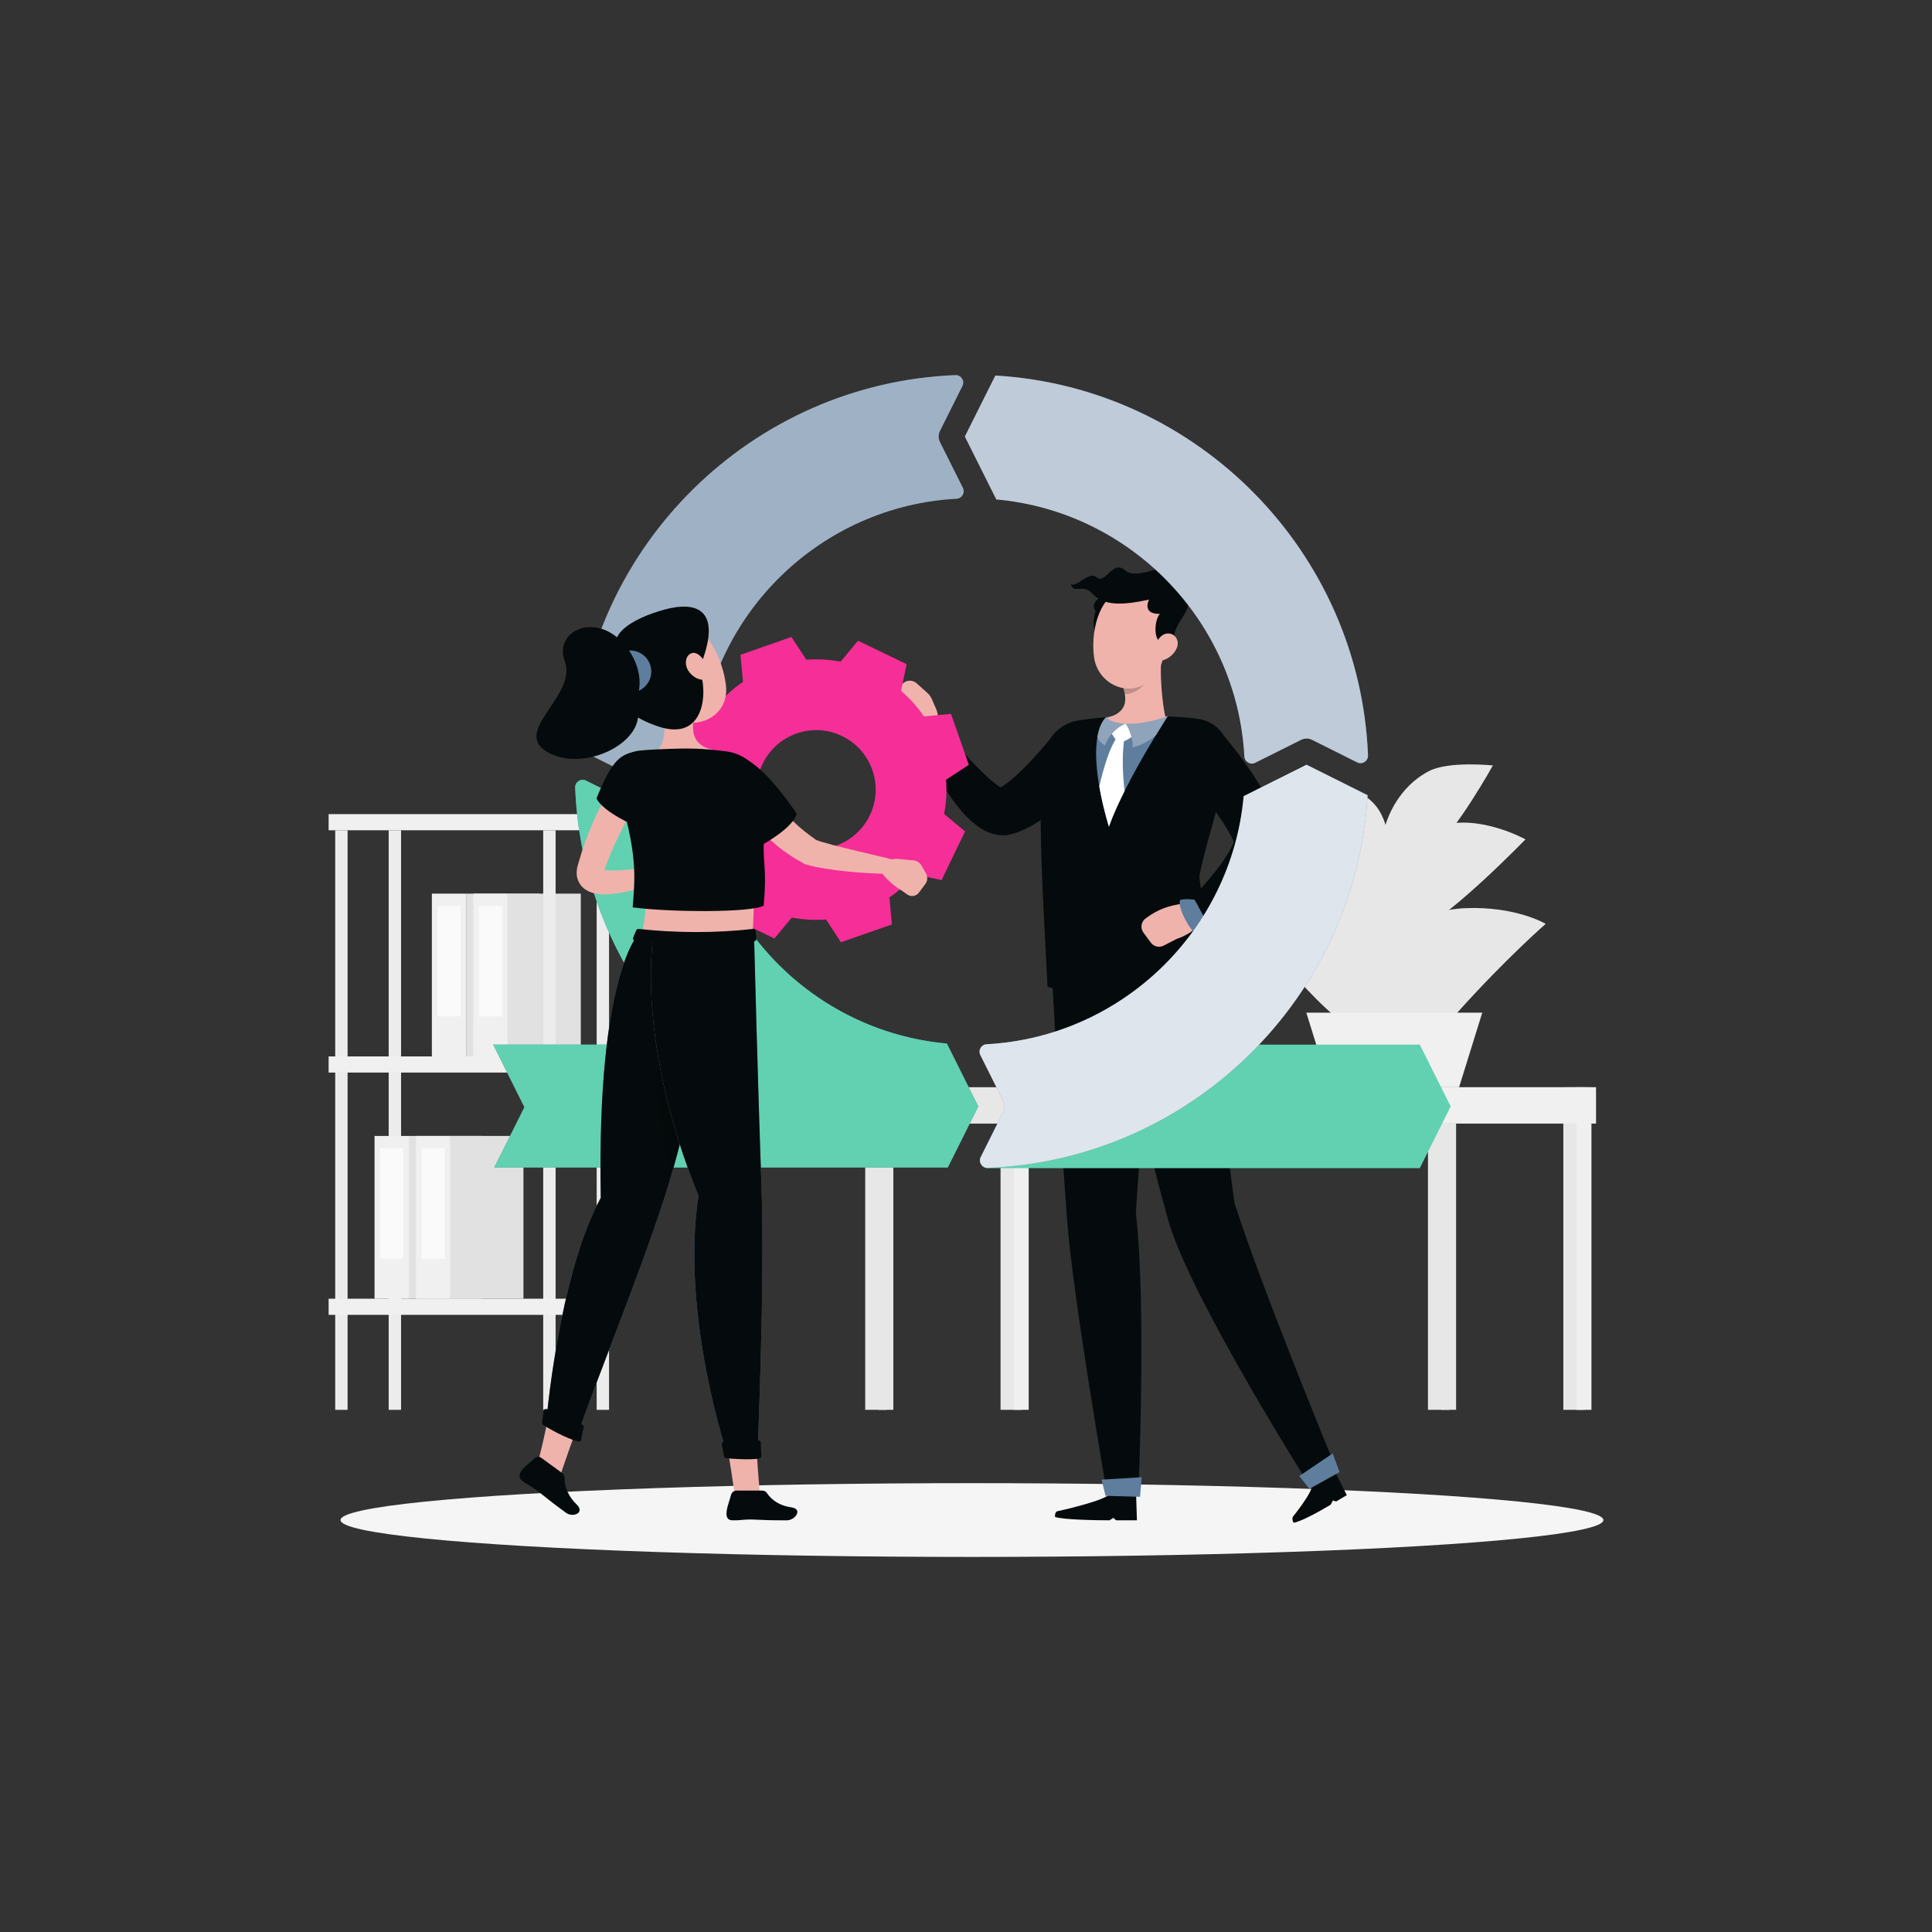
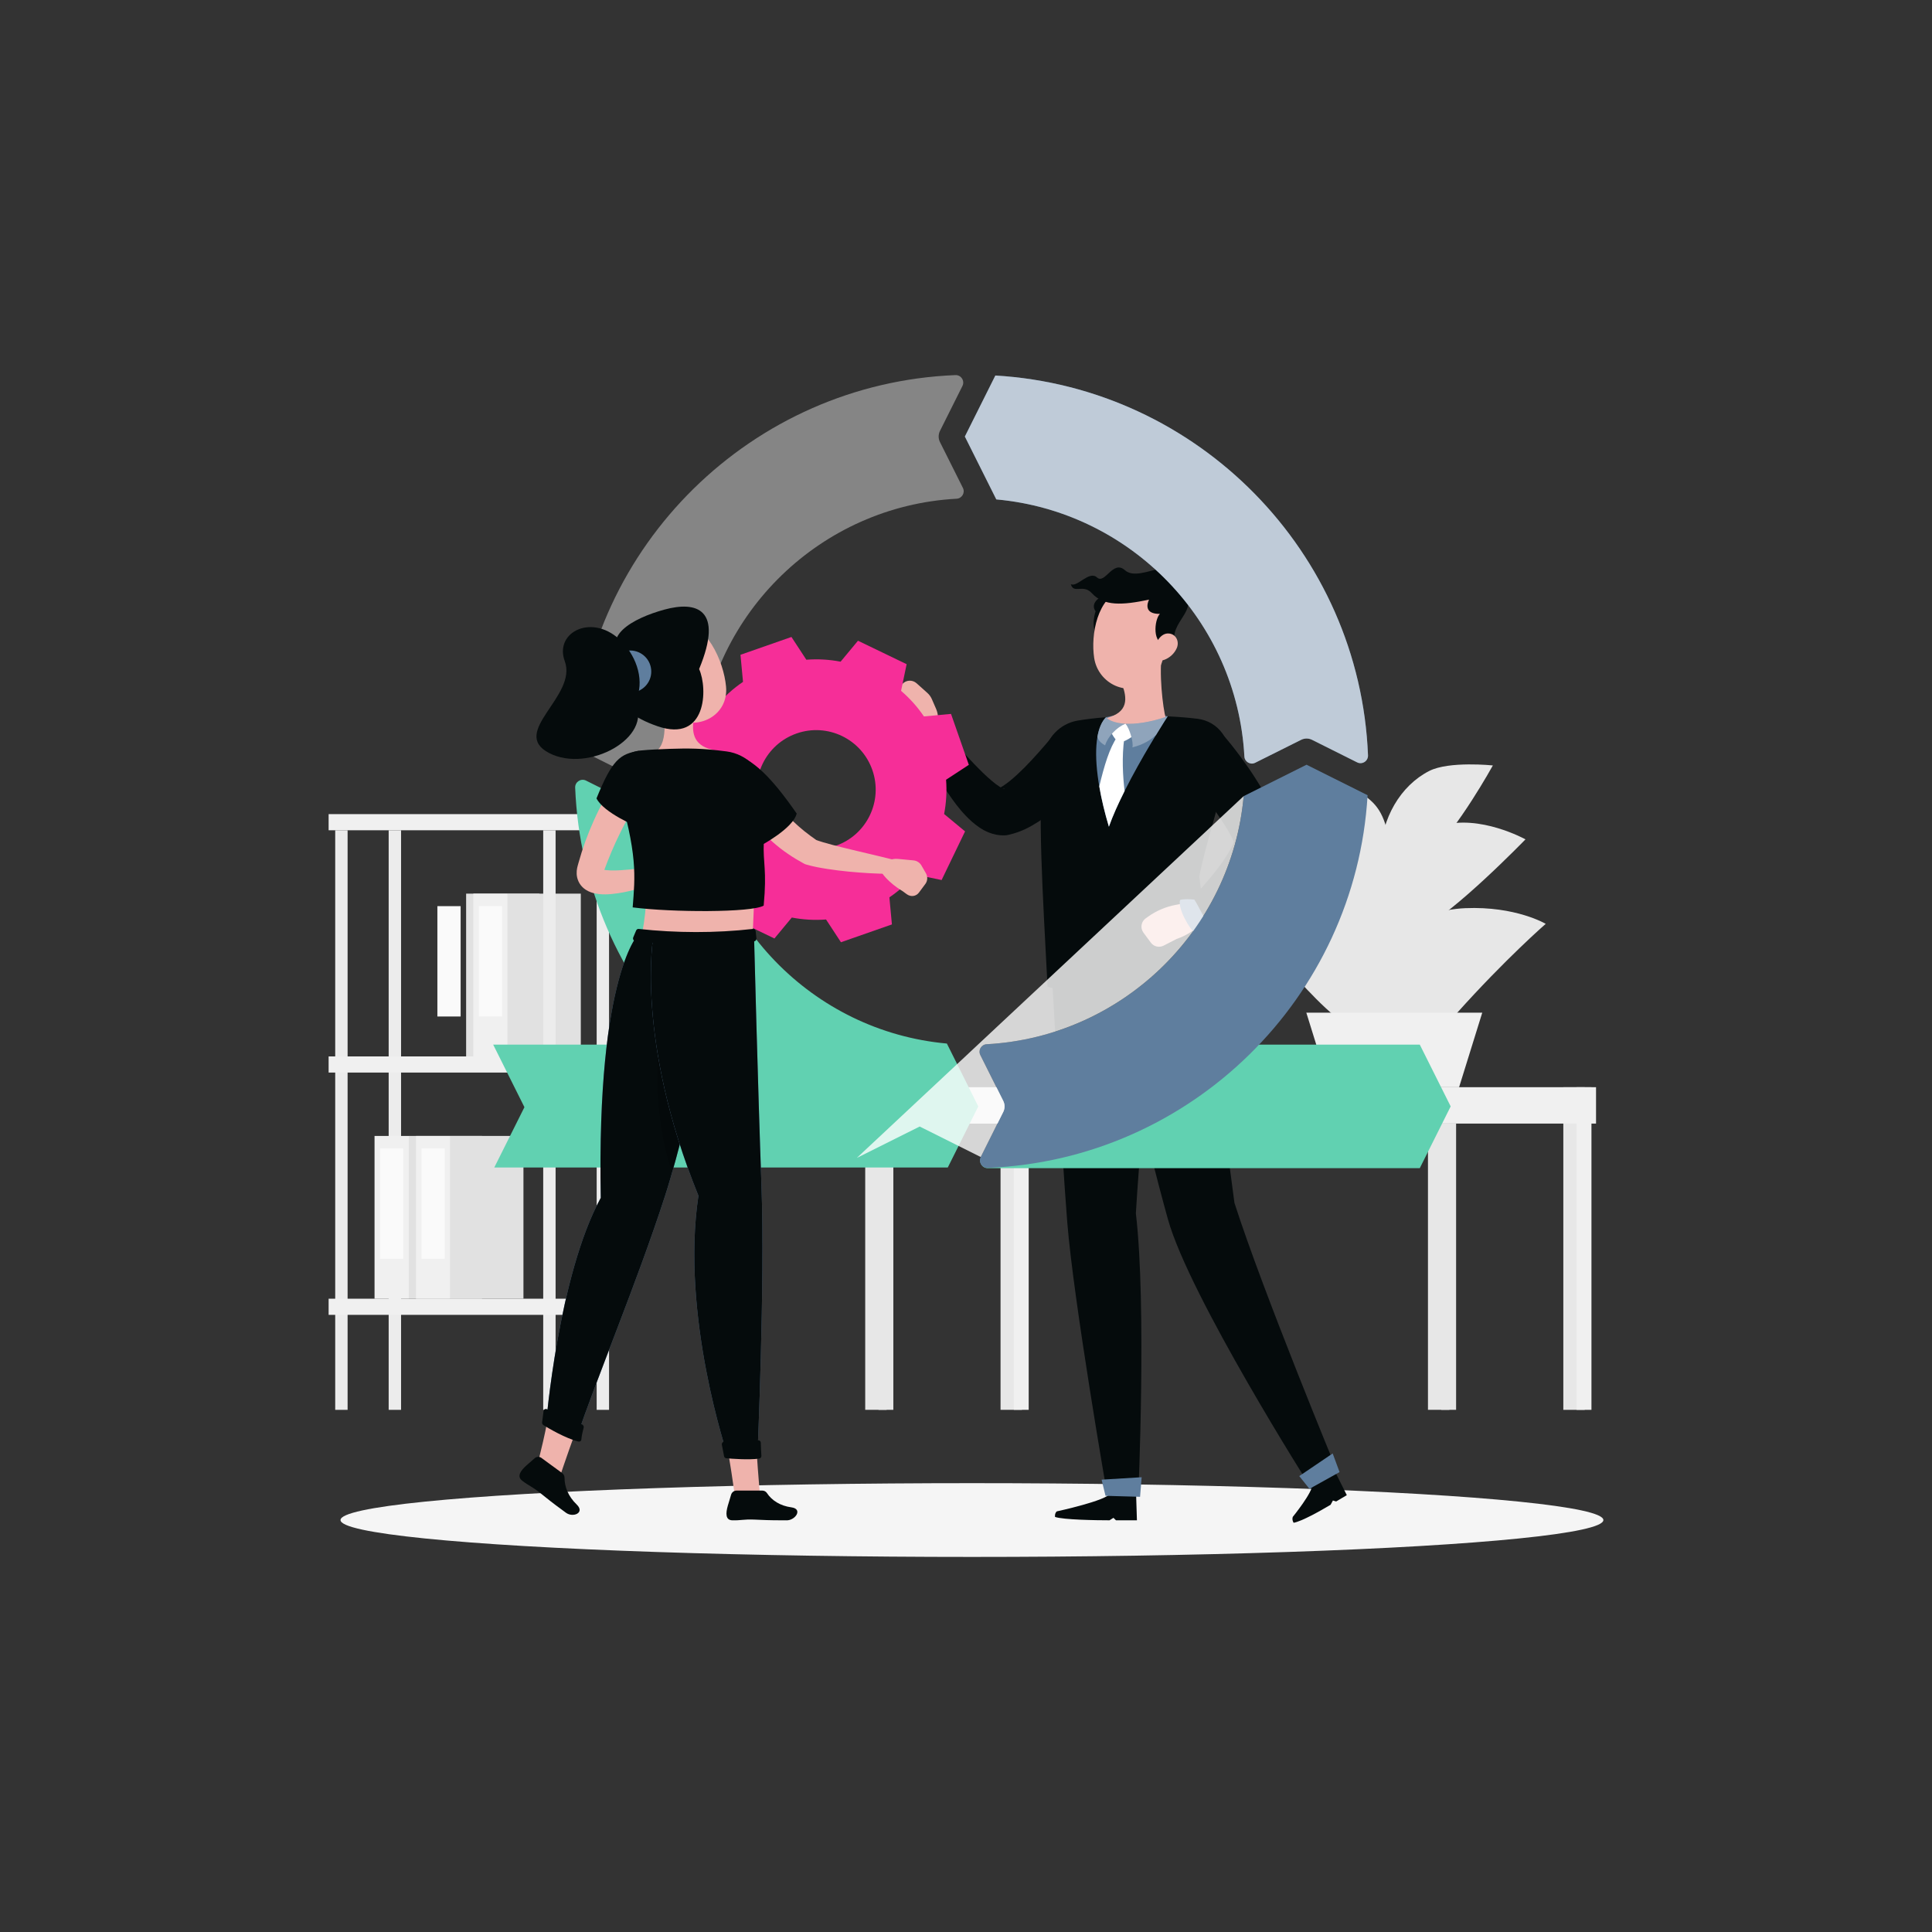
<svg xmlns="http://www.w3.org/2000/svg" id="Layer_1" viewBox="0 0 909.36 909.36">
  <rect x="0" y="0" width="909.36" height="909.36" fill="#333333" stroke="none" />
  <defs>
    <style>      .cls-1 {        fill: #5f7e9e;      }      .cls-2 {        fill: #fafafa;      }      .cls-3 {        fill: #f0f0f0;      }      .cls-4, .cls-5, .cls-6, .cls-7, .cls-8 {        fill: #fff;      }      .cls-9 {        fill: #f62e98;      }      .cls-5 {        opacity: .3;      }      .cls-6 {        opacity: .8;      }      .cls-10 {        fill: #efb3ac;      }      .cls-11 {        opacity: .2;      }      .cls-7 {        opacity: .4;      }      .cls-12 {        fill: #e7e7e7;      }      .cls-13 {        fill: #ececec;      }      .cls-14 {        fill: #f5f5f5;      }      .cls-15 {        fill: #61d1b1;      }      .cls-8 {        opacity: .6;      }      .cls-16 {        fill: #050b0c;      }      .cls-17 {        fill: #e1e1e1;      }    </style>
  </defs>
  <g>
    <g>
      <g>
-         <rect class="cls-3" x="203.27" y="420.62" width="16.13" height="76.62" />
        <rect class="cls-2" x="205.87" y="426.51" width="10.94" height="51.94" />
        <rect class="cls-17" x="219.4" y="420.62" width="34.46" height="76.62" transform="translate(473.26 917.86) rotate(180)" />
      </g>
      <g>
        <rect class="cls-3" x="222.78" y="420.62" width="16.13" height="76.62" />
        <rect class="cls-2" x="225.37" y="426.51" width="10.94" height="51.94" />
        <rect class="cls-17" x="238.91" y="420.62" width="34.46" height="76.62" transform="translate(512.28 917.86) rotate(180)" />
      </g>
      <rect class="cls-13" x="255.68" y="390.8" width="5.83" height="272.79" />
      <rect class="cls-13" x="157.78" y="390.8" width="5.83" height="272.79" />
      <rect class="cls-13" x="280.84" y="390.8" width="5.83" height="272.79" />
      <rect class="cls-13" x="182.94" y="390.8" width="5.83" height="272.79" />
      <g>
        <rect class="cls-3" x="176.29" y="534.67" width="16.13" height="76.62" />
        <rect class="cls-2" x="178.88" y="540.56" width="10.94" height="51.94" />
        <rect class="cls-17" x="192.42" y="534.67" width="34.46" height="76.62" transform="translate(419.3 1145.95) rotate(180)" />
      </g>
      <g>
        <rect class="cls-3" x="195.79" y="534.67" width="16.13" height="76.62" />
        <rect class="cls-2" x="198.39" y="540.56" width="10.94" height="51.94" />
        <rect class="cls-17" x="211.93" y="534.67" width="34.46" height="76.62" transform="translate(458.31 1145.95) rotate(180)" />
      </g>
      <rect class="cls-3" x="154.68" y="383.19" width="132" height="7.6" />
      <rect class="cls-3" x="154.68" y="497.24" width="132" height="7.6" />
      <rect class="cls-3" x="154.68" y="611.28" width="132" height="7.6" />
    </g>
    <g>
      <rect class="cls-12" x="735.83" y="511.74" width="10.07" height="151.85" />
      <rect class="cls-3" x="742.08" y="511.74" width="6.99" height="151.85" />
      <rect class="cls-3" x="485.52" y="511.74" width="265.72" height="17.12" transform="translate(1236.75 1040.59) rotate(180)" />
      <rect class="cls-12" x="470.94" y="528.85" width="10.07" height="134.73" />
      <rect class="cls-3" x="477.2" y="528.85" width="6.99" height="134.73" />
      <rect class="cls-12" x="407.24" y="528.85" width="10.07" height="134.73" />
      <rect class="cls-12" x="413.49" y="528.85" width="6.99" height="134.73" />
      <rect class="cls-12" x="672.12" y="528.85" width="10.07" height="134.73" />
      <rect class="cls-12" x="678.37" y="528.85" width="6.99" height="134.73" />
      <rect class="cls-12" x="407.24" y="511.74" width="78.28" height="17.12" />
    </g>
    <g>
      <g>
        <path class="cls-12" d="M685.6,477c-8.57,9.58-39.28,19.56-48.36-10.54-6.6-21.88,30.32-38.07,52.42-39,23.81-1.01,37.88,7.38,37.88,7.38,0,0-18.94,16.46-41.94,42.16Z" />
        <path class="cls-12" d="M637.22,483.38c12.06,1.28,32.56-7.94,24.45-33.26-8.11-25.32-24.71-27.68-35.69-29.79-13.99-2.7-41.96,8.73-41.96,8.73,0,0,41.15,53.04,53.21,54.32Z" />
        <path class="cls-12" d="M668.78,437.1c-15.19,6.9-27.93,9.24-20.73-12.25,7.19-21.49,15.95-31.81,30.21-36.18,18.18-5.57,39.76,6.4,39.76,6.4,0,0-34.05,35.13-49.24,42.03Z" />
        <path class="cls-12" d="M648.16,435.66c11.6,3.43,20.74,2.71,12.09-18-8.65-20.71-14.42-23.3-24.33-27.27-18.34-7.34-33.69,5.83-33.69,5.83,0,0,34.33,36,45.93,39.43Z" />
        <path class="cls-12" d="M673.4,401.48c-12.6,11.03-24.2,18.03-23.69.87.52-17.16,9.43-32.53,22.99-39.46,9.33-4.77,29.97-2.61,29.97-2.61,0,0-16.66,30.16-29.27,41.19Z" />
        <path class="cls-12" d="M640.91,398.62c8.24,6.57,15.4,10.03,12.8-3.9-2.6-13.94-7.2-17.7-15.09-22.62-10.06-6.27-21.04-3.23-21.04-3.23,0,0,15.09,23.18,23.33,29.75Z" />
      </g>
      <polygon class="cls-3" points="697.67 476.66 614.87 476.66 625.77 511.74 686.77 511.74 697.67 476.66" />
    </g>
  </g>
  <ellipse id="_x3C_Path_x3E_" class="cls-14" cx="457.48" cy="715.46" rx="297.2" ry="17.36" />
  <g>
    <path class="cls-16" d="M515.11,361.22l-1.9,2.51c-.61.79-1.25,1.55-1.88,2.32-1.25,1.53-2.58,3-3.91,4.47-2.69,2.91-5.5,5.76-8.57,8.46-1.54,1.35-3.11,2.69-4.77,4-1.68,1.28-3.43,2.54-5.29,3.76-3.8,2.4-7.9,4.76-13.8,6.13l-.53.12c-.51.12-1.06.19-1.57.2-3,.09-5.45-.56-7.32-1.29-1.89-.74-3.37-1.6-4.66-2.48-2.56-1.75-4.46-3.54-6.19-5.31-3.43-3.55-6.04-7.19-8.52-10.84-2.41-3.68-4.59-7.38-6.57-11.17-1.98-3.81-3.78-7.57-5.39-11.66-1.25-3.16.31-6.73,3.47-7.98,2.47-.97,5.19-.24,6.85,1.63l.13.15,7.91,8.93c2.65,2.95,5.3,5.84,8,8.54,2.65,2.72,5.42,5.25,8,7.25,1.28.98,2.55,1.79,3.48,2.18.45.19.8.27.83.22.05-.03-.35-.29-1.31-.29l-2.1.33c1.24-.53,3.57-2.02,5.8-3.8,2.27-1.85,4.6-4.02,6.92-6.33,2.29-2.35,4.6-4.79,6.84-7.34l3.35-3.84,3.18-3.75.39-.45c4.38-5.16,12.12-5.79,17.27-1.41,4.97,4.22,5.71,11.59,1.84,16.73Z" />
    <path class="cls-10" d="M436.74,346.62c-5.91.92-11.54-8.67-11.54-8.67l-4.43-5.28c-1.5-1.79-1.48-4.4.04-6.17l3.82-4.45c1.74-2.03,4.81-2.23,6.8-.44l5.08,4.55c.91.81,1.63,1.81,2.11,2.93l1.98,4.55c1.69,3.9.99,8.42-1.81,11.61l-.37.42c-.43.49-1.02.85-1.67.95Z" />
    <path class="cls-16" d="M581.03,566.16c-7.51-55.52-10.47-88.45-15.28-116.06l-47.22-.71s21.13,88.54,31.23,124.61c10.13,36.21,67.11,125.99,67.11,125.99l12.55-7.45s-34.91-84.33-48.39-126.37Z" />
    <path class="cls-16" d="M608.52,713.93s9.43-11.55,9.28-15.45l10.39-6.17,5.73,11.43-5.02,2.98-1.52-.46-1.09,2.01c-5.18,3.08-13.53,7.76-17.4,8.48-.98-1.66-.37-2.82-.37-2.82Z" />
    <path class="cls-16" d="M563.65,338.32c-16.7-2.07-40.56-1.88-56.56.88-8.15,1.41-14.58,8.14-15.71,16.3-3.37,24.16-.47,66.39,1.68,108.9,36.54,12.5,75.1-.17,75.1-.17,1.33-8.58-1.66-36.67-3.67-51.68,3.01-15.49,9.41-33.23,13.64-53.8,2.05-9.99-4.52-19.2-14.47-20.43Z" />
    <path class="cls-1" d="M520.6,337.58c-2.01,2.02-3.35,5.19-4.06,9.28-1.71,9.81.23,24.93,5.4,42.27,4.95-13.96,15.61-32.44,22.16-43.18,3.09-5.09,5.26-8.45,5.46-8.74.01-.01.01-.03.01-.03-10.17-2.31-19.31-1.99-28.97.4Z" />
    <g>
      <path class="cls-10" d="M547.12,306.41l-19.02,15.6c2.46,6.54,3.24,13.36-7.5,15.98-2.69,3.55,2.05,7.61,6.49,9.47,7.17-.89,17.28-3.28,21.65-9.29-1.38-4.71-3.47-22.08-1.63-31.76Z" />
      <path class="cls-4" d="M522.56,343.52s.97,3.27,3.94,5.95c2.9,0,7.14-3.27,7.14-3.27,0,0-1.64-4.6-3.94-5.53-5.87,1.44-7.14,2.86-7.14,2.86Z" />
      <path class="cls-4" d="M529.18,347.46c-1.71-1.19-3.2-.82-3.2-.82-3.8,5.41-6.23,13.8-8.57,23.48,1,5.88,2.52,12.28,4.53,19,1.83-5.19,4.47-11.01,7.39-16.8-.83-6.92-1.35-15.97-.15-24.86Z" />
-       <path class="cls-11" d="M539.19,312.92l-11.08,9.08c.6,1.57,1.08,3.15,1.33,4.69,4.3.31,10.27-4.04,10.54-7.96.14-1.98-.37-4.89-.79-5.81Z" />
    </g>
    <path class="cls-16" d="M518.64,280.63c-6.17,3.54-2.95,7.09-2.95,7.09,0,0-2.62,7.05.86,11.91,16.31-19.53,2.1-19,2.1-19Z" />
    <path class="cls-10" d="M549.85,295.78c-1.73,11.93-2.14,19-8.72,24.6-9.89,8.42-24.25,1.56-26.12-10.68-1.68-11.02,1.44-28.67,13.58-32.36,11.97-3.64,22.98,6.51,21.25,18.44Z" />
    <path class="cls-16" d="M549.57,303.24c-7.68.79-6.23-11.83-3.61-14.3-7.48.13-6.04-4.86-5.12-6.7-12.47,2.63-21.28,3.16-26.91-3.02-4.16-4.57-8.6.55-9.91-4.27,3.02,1.64,8.6-6.56,12.34-3.15,3.74,3.41,7.46-8.5,13.13-3.41,7.61,6.83,27.76-11.75,25.93,8.73,10.5,8.84-3.61,14.44-2.69,23.83-2.89,4.27-3.15,2.3-3.15,2.3Z" />
    <path class="cls-16" d="M551.38,279.61c-.38,0-.7-.28-.76-.66-.06-.42.23-.81.65-.86,1.33-.18,4.53-1.77,6.16-4.26.92-1.41,1.18-2.88.76-4.35-.12-.41.12-.83.53-.95.4-.12.83.12.95.53.54,1.9.21,3.84-.95,5.61-1.84,2.82-5.39,4.68-7.23,4.94-.04,0-.07,0-.11,0Z" />
    <path class="cls-10" d="M553.89,305.04c-1.17,2.72-3.5,4.63-5.79,5.49-3.44,1.28-5.5-1.72-4.83-5.13.61-3.07,3.13-7.43,6.72-7.24,3.54.18,5.24,3.78,3.9,6.89Z" />
    <g>
      <path class="cls-1" d="M549.57,337.18s0,.01-.01.03c-.2.29-2.37,3.65-5.46,8.74-2.49,2.36-6.05,4.59-11.1,5.82.62-2.05-1.22-8.98-3.25-11.11,4.79.24,11.39-.58,19.83-3.48Z" />
      <path class="cls-5" d="M549.57,337.18s0,.01-.01.03c-.2.29-2.37,3.65-5.46,8.74-2.49,2.36-6.05,4.59-11.1,5.82.62-2.05-1.22-8.98-3.25-11.11,4.79.24,11.39-.58,19.83-3.48Z" />
    </g>
    <g>
      <path class="cls-1" d="M529.7,340.66c-4.1,1.59-8.29,6.02-9.55,10.16-2.16-1.15-3.23-2.53-3.61-3.96.71-4.08,2.05-7.26,4.06-9.28,1.11,1.42,4.14,2.81,9.1,3.08Z" />
      <path class="cls-5" d="M529.7,340.66c-4.1,1.59-8.29,6.02-9.55,10.16-2.16-1.15-3.23-2.53-3.61-3.96.71-4.08,2.05-7.26,4.06-9.28,1.11,1.42,4.14,2.81,9.1,3.08Z" />
    </g>
    <path class="cls-16" d="M575.28,345.43c3.06,3.49,5.69,6.84,8.36,10.41,2.62,3.56,5.18,7.18,7.57,11,2.42,3.8,4.73,7.73,6.83,12.04,1.05,2.16,2.1,4.37,2.99,6.83.9,2.48,1.75,5.11,2.28,8.47l.12.76c.24,1.56.06,3.13-.44,4.52-1.88,5.17-4.59,9.22-7.42,12.74-1.41,1.78-2.9,3.41-4.43,4.94-1.53,1.53-3.07,3-4.67,4.37-3.2,2.74-6.49,5.2-9.9,7.45-3.45,2.25-6.83,4.25-10.7,6.09-3.06,1.46-6.73.16-8.19-2.9-1.11-2.33-.62-5.01,1.02-6.8l.27-.29c2.38-2.57,5-5.34,7.37-8.05,2.4-2.73,4.72-5.48,6.82-8.27,2.14-2.75,4.03-5.59,5.59-8.31,1.58-2.72,2.63-5.43,3.1-7.56l-.32,5.28c-.26-.8-.82-2.18-1.55-3.6-.75-1.44-1.59-3.01-2.54-4.58-.94-1.57-1.98-3.17-3.07-4.77-1.06-1.61-2.18-3.23-3.33-4.83-2.32-3.21-4.7-6.45-7.16-9.65l-7.36-9.5-.15-.19c-4.15-5.35-3.17-13.06,2.18-17.21,5.14-3.99,12.48-3.21,16.73,1.6Z" />
    <path class="cls-10" d="M564.84,432.61c.04-.65-.17-1.31-.56-1.84l-3.35-4.61c-.65-.9-1.76-1.34-2.85-1.13l-4.74.89c-4.61.87-8.97,2.72-12.8,5.43l-1.27.9c-2.18,1.54-2.66,4.58-1.07,6.73l3.49,4.71c1.39,1.88,3.93,2.47,6.01,1.4l6.13-3.15s10.61-3.37,11.02-9.34Z" />
    <path class="cls-1" d="M562.16,423.44s-4.2-.54-6.69.14c-1.37,3.51,4.42,14.07,7.4,15.9,1.9-.44,6.23-4.15,6.23-4.15-2.54-3.39-5.19-9.29-6.93-11.88Z" />
    <path class="cls-1" d="M444.88,344.13s.07-4.24-.87-6.64c-3.64-.98-13.5,5.94-14.99,9.1.64,1.84,4.81,5.73,4.81,5.73,3.09-2.9,8.67-6.18,11.05-8.2Z" />
    <polygon class="cls-1" points="616.34 700.77 630.51 692.89 627.27 684.11 611.54 694.77 616.34 700.77" />
    <path class="cls-16" d="M534.63,571.16c3.36-56.02,9.83-93.46,7.14-121.07l-47.17-.71s4.79,88.88,7.74,125.88c2.96,37.15,18.83,128.39,18.83,128.39h14.6s3.98-89.16-1.13-132.5Z" />
    <path class="cls-16" d="M497.42,711.38s23.71-5.12,25.22-8.55h12.09s.4,12.75.4,12.75h-9.86l-1.19-1.17-1.84,1.17c-6.03,0-21.82-.23-25.66-1.59-.19-1.93.85-2.61.85-2.61Z" />
    <polygon class="cls-1" points="520.35 704.06 536.61 704.52 537.36 695.31 518.5 696.45 520.35 704.06" />
  </g>
  <g>
    <path class="cls-15" d="M668.27,491.68h-177.85l-28.62,52.96c-1.27,2.35.43,5.2,3.1,5.2h203.37l14.54-29.08-14.54-29.08Z" />
    <g>
      <path class="cls-1" d="M468.94,235.07c63.16,5.68,113.3,57.21,116.77,120.99.14,2.53,2.81,4.1,5.08,2.97l21.6-10.79c1.65-.83,3.57-.83,5.19,0l21.21,10.6c2.4,1.2,5.21-.63,5.11-3.31-3.84-95.75-80.11-173.16-175.4-178.78l-14.36,28.73,14.81,29.6Z" />
      <path class="cls-8" d="M468.94,235.07c63.16,5.68,113.3,57.21,116.77,120.99.14,2.53,2.81,4.1,5.08,2.97l21.6-10.79c1.65-.83,3.57-.83,5.19,0l21.21,10.6c2.4,1.2,5.21-.63,5.11-3.31-3.84-95.75-80.11-173.16-175.4-178.78l-14.36,28.73,14.81,29.6Z" />
    </g>
    <g>
-       <path class="cls-1" d="M329.25,351.51c5.67-63.18,57.23-113.3,121.01-116.77,2.53-.14,4.1-2.81,2.97-5.08l-10.81-21.6c-.81-1.65-.81-3.57,0-5.21l10.59-21.19c1.2-2.41-.63-5.21-3.31-5.11-95.73,3.86-173.14,80.11-178.78,175.38l28.73,14.36,29.6-14.79Z" />
      <path class="cls-7" d="M329.25,351.51c5.67-63.18,57.23-113.3,121.01-116.77,2.53-.14,4.1-2.81,2.97-5.08l-10.81-21.6c-.81-1.65-.81-3.57,0-5.21l10.59-21.19c1.2-2.41-.63-5.21-3.31-5.11-95.73,3.86-173.14,80.11-178.78,175.38l28.73,14.36,29.6-14.79Z" />
    </g>
    <g>
-       <path class="cls-1" d="M445.71,491.18h-.02c-63.16-5.69-113.3-57.25-116.77-120.99-.14-2.53-2.81-4.1-5.08-2.97l-21.58,10.79c-.83.41-1.73.62-2.62.62s-1.76-.21-2.6-.62l-21.21-10.6c-2.4-1.2-5.21.63-5.11,3.31,1.88,46.77,21.05,89.17,51.27,120.96h-89.86l14.71,29.45-14.19,28.38h213.46l14.36-28.73-14.79-29.6Z" />
      <path class="cls-15" d="M445.71,491.18h-.02c-63.16-5.69-113.3-57.25-116.77-120.99-.14-2.53-2.81-4.1-5.08-2.97l-21.58,10.79c-.83.41-1.73.62-2.62.62s-1.76-.21-2.6-.62l-21.21-10.6c-2.4-1.2-5.21.63-5.11,3.31,1.88,46.77,21.05,89.17,51.27,120.96h-89.86l14.71,29.45-14.19,28.38h213.46l14.36-28.73-14.79-29.6Z" />
    </g>
    <g>
      <path class="cls-1" d="M585.38,374.71v.02c-5.69,63.16-57.23,113.3-120.99,116.77-2.53.14-4.1,2.81-2.97,5.08l10.79,21.6c.82,1.64.82,3.56,0,5.2l-10.6,21.21c-1.2,2.4.63,5.21,3.31,5.11,95.76-3.84,173.16-80.11,178.78-175.4l-28.73-14.36-29.6,14.79Z" />
-       <path class="cls-6" d="M585.38,374.71v.02c-5.69,63.16-57.23,113.3-120.99,116.77-2.53.14-4.1,2.81-2.97,5.08l10.79,21.6c.82,1.64.82,3.56,0,5.2l-10.6,21.21c-1.2,2.4.63,5.21,3.31,5.11,95.76-3.84,173.16-80.11,178.78-175.4l-28.73-14.36-29.6,14.79Z" />
+       <path class="cls-6" d="M585.38,374.71v.02c-5.69,63.16-57.23,113.3-120.99,116.77-2.53.14-4.1,2.81-2.97,5.08l10.79,21.6c.82,1.64.82,3.56,0,5.2l-10.6,21.21l-28.73-14.36-29.6,14.79Z" />
    </g>
  </g>
  <g>
    <path class="cls-9" d="M456.02,360.01l-8.39-23.99-12.75,1.19c-3.07-4.53-6.7-8.56-10.76-12.04l2.62-12.55-22.9-11.04-8.18,9.86c-5.25-1.01-10.67-1.34-16.13-.92l-7.01-10.71-23.99,8.39,1.19,12.74c-4.53,3.07-8.56,6.71-12.04,10.77l-12.54-2.62-11.04,22.9,9.86,8.18c-1.01,5.25-1.34,10.67-.92,16.12l-10.71,7.01,8.39,24,12.74-1.19c3.07,4.53,6.71,8.56,10.77,12.04l-2.62,12.54,22.9,11.04,8.18-9.86c5.25,1.01,10.67,1.34,16.12.92l7.01,10.71,23.99-8.39-1.19-12.74c4.53-3.07,8.56-6.71,12.04-10.77l12.54,2.62,11.04-22.9-9.86-8.18c1.01-5.25,1.34-10.67.92-16.13l10.71-7.01ZM393.42,398.08c-14.59,5.1-30.57-2.59-35.67-17.18-5.11-14.61,2.6-30.57,17.19-35.67,14.59-5.1,30.55,2.59,35.66,17.2,5.1,14.59-2.59,30.55-17.18,35.65Z" />
    <g>
      <path class="cls-10" d="M301.29,375.17c-.73,1.14-1.62,2.61-2.44,3.95-.82,1.39-1.63,2.79-2.41,4.21-1.57,2.84-3.08,5.73-4.52,8.65-2.9,5.84-5.43,11.85-7.67,17.97-.97,2.41.03.98-1.13-.55-.51-.62-.85-.6-.67-.5.14.1.57.27,1.1.39,2.24.48,5.51.51,8.63.31,6.37-.39,13.09-1.36,19.63-2.41l.11-.02c1.87-.3,3.63.97,3.93,2.85.26,1.61-.65,3.13-2.09,3.72-6.55,2.67-13.11,4.83-20.24,6.25-1.79.33-3.61.62-5.52.8-1.92.19-3.9.27-6.19.02-1.15-.14-2.39-.35-3.83-.88-1.39-.52-3.23-1.45-4.74-3.45-.75-.98-1.28-2.22-1.56-3.38-.28-1.2-.29-2.25-.22-3.22.08-.91.28-1.8.46-2.43l.36-1.28c1.9-6.85,4.32-13.54,7.24-20,1.44-3.24,3.02-6.42,4.73-9.54.86-1.56,1.75-3.1,2.67-4.64.94-1.57,1.85-2.99,3.02-4.67,2.18-3.12,6.48-3.89,9.6-1.71,3.05,2.13,3.85,6.28,1.85,9.38l-.12.19Z" />
      <path class="cls-10" d="M327.33,414.12l-3.2,2.66c-1.2,1-2.81,1.36-4.32.96l-7.06-1.86c-2.82-.74-5.11-2.81-6.14-5.54l-.64-1.69c5-4.77,13.91-6.25,13.91-6.25l2.5-.7c2.22-.62,4.42.54,5.06,2.68l1.46,4.93c.5,1.7-.12,3.62-1.56,4.82Z" />
      <path class="cls-10" d="M310.13,324.32c2.2,8.14,4.91,23.05-.38,28.48,0,0-4.06,7.63,19.94,6.4,16.81-.86,5.36-6.4,5.36-6.4-9.24-2.17-9.51-8.9-8.4-15.23l-16.52-13.26Z" />
      <g>
        <path class="cls-10" d="M274.76,664.73l-15.56-5.73c-1.36,12.02-6.24,30.36-6.24,30.36l10.91,4.68s7.27-21.99,10.89-29.31Z" />
        <path class="cls-16" d="M266.41,712.04c-8.33-6.1-7.64-5.79-12.22-9.38-3.91-3.08-5.2-3.26-8.37-5.69-2.65-2.03-.86-4.67,1.93-7.18,1.07-.97,2.39-2.04,3.92-3.43.88-.8,2.17-.88,3.15-.16l9.74,7.13c.71.52,1.16,1.37,1.16,2.28,0,4.31,1.84,8.82,5.7,12.52,4.08,3.91-1.69,6.34-5.01,3.91Z" />
        <path class="cls-1" d="M342.15,439.1s-16.39,84.38-29.1,123.71c-13.34,41.3-32.83,87.25-41.68,114.16-2.74.35-10.58-2.92-14.41-6.18,0,0,5.85-70.56,25.82-106.99-2.02-106.32,18.21-124.7,18.21-124.7h41.15Z" />
        <path class="cls-16" d="M342.15,439.1s-16.39,84.38-29.1,123.71c-13.34,41.3-32.83,87.25-41.68,114.16-2.74.35-10.58-2.92-14.41-6.18,0,0,5.85-70.56,25.82-106.99-2.02-106.32,18.21-124.7,18.21-124.7h41.15Z" />
        <path class="cls-11" d="M311.71,470.76l16.93,32.19c-3.86,16.93-8.15,34.44-12.23,48.72-12.33-34.26-4.7-80.91-4.7-80.91Z" />
        <path class="cls-16" d="M274.72,671.97c-.36,1.34-.94,3.7-1.1,5.62-.06.69-.7,1.09-1.42.91-5.98-1.5-13.87-6.15-16.36-7.68-.48-.29-.74-.82-.68-1.33l.69-5.39c.09-.74.86-1.12,1.61-.8l16.42,7.11c.64.28,1.01.96.85,1.56Z" />
      </g>
      <g>
        <path class="cls-10" d="M355.78,671.96l-14.94,1.1c2.45,11.92,5,30.75,5,30.75h11.87s-2.12-23.69-1.93-31.85Z" />
        <path class="cls-16" d="M370.26,715.59c-10.32,0-9.58-.16-15.37-.35-4.97-.18-6.15.44-10.14.35-3.33-.07-3.21-3.26-2.17-6.93.39-1.41.96-3.06,1.52-5.08.32-1.17,1.38-1.99,2.6-1.99h12.07c.88,0,1.72.42,2.2,1.15,2.28,3.48,6.24,6.03,11.5,6.74,5.55.74,1.93,6.12-2.19,6.12Z" />
        <path class="cls-1" d="M354.87,439.1s1.87,73.53,3.55,119.33c1.68,45.79-1.91,126.73-1.91,126.73-.34,2.22-12.01,1.34-13.99,0,0,0-22.3-65.6-13.78-122.35-29.85-73.6-21.24-121.9-21.24-121.9l47.38-1.81Z" />
        <path class="cls-16" d="M354.87,439.1s1.87,73.53,3.55,119.33c1.68,45.79-1.91,126.73-1.91,126.73-.34,2.22-12.01,1.34-13.99,0,0,0-22.3-65.6-13.78-122.35-29.85-73.6-21.24-121.9-21.24-121.9l47.38-1.81Z" />
        <path class="cls-16" d="M358.09,679.03c.04,1.51.14,4.2.28,6.19.05.66-.44,1.24-1.1,1.33-4.95.68-12.84.06-15.43-.17-.51-.05-.92-.42-1.02-.92l-1.05-5.42c-.14-.74.43-1.46,1.19-1.49l15.93-.63c.65-.03,1.18.46,1.2,1.11Z" />
      </g>
      <path class="cls-10" d="M303.89,426.27c.01,3.92-1.58,12.84-1.58,12.84h52.01l.55-13.23s-40.09-2.28-50.98.39Z" />
      <path class="cls-16" d="M359.87,372.26c.17,5.15.39,11.67-.37,23.97-.43,10.41,1.55,12.96-.05,30.03-5.7,3.34-43.21,3.21-61.66.83,1.12-14.76,2.5-24.72-7.51-57.94-2.32-7.7,2.85-15.1,11.11-15.89,2.21-.21,4.55-.39,6.95-.5,9.34-.43,17-.71,25.3,0,2.75.23,5.6.56,8.32.92,9.83,1.28,17.59,9.34,17.89,18.57Z" />
      <path class="cls-10" d="M435.78,410.96l-2.08-3.6c-.78-1.35-2.17-2.24-3.73-2.39l-7.27-.69c-2.91-.28-5.77.87-7.68,3.09l-1.18,1.37c3.05,6.2,10.91,10.66,10.91,10.66l2.1,1.52c1.87,1.35,4.34,1.01,5.67-.78l3.06-4.12c1.06-1.42,1.14-3.44.2-5.06Z" />
      <path class="cls-10" d="M364.61,375.98l.66,1.05c.3.44.58.9.91,1.36.64.92,1.36,1.83,2.1,2.73,1.48,1.81,3.13,3.55,4.83,5.25,1.74,1.67,3.56,3.3,5.48,4.84,1.92,1.54,3.92,3,5.97,4.42l-1.2-.55c2.52.96,5.59,1.84,8.6,2.63,3.04.78,6.13,1.58,9.26,2.31l9.4,2.23c3.14.78,6.31,1.49,9.43,2.29h.03c1.84.48,2.95,2.35,2.48,4.19-.4,1.56-1.8,2.59-3.33,2.59-3.32,0-6.58-.16-9.87-.31-3.28-.18-6.56-.44-9.85-.75-3.28-.33-6.58-.71-9.9-1.23-3.34-.53-6.62-1.07-10.27-2.15-.31-.09-.61-.22-.88-.37l-.32-.18c-1.25-.71-2.51-1.41-3.75-2.15-1.22-.77-2.46-1.53-3.64-2.37-2.41-1.63-4.71-3.44-6.93-5.39-2.21-1.96-4.3-4.08-6.25-6.39-.96-1.17-1.9-2.36-2.79-3.65-.45-.63-.89-1.3-1.31-1.99-.21-.36-.42-.69-.63-1.09-.23-.41-.38-.68-.7-1.36-1.65-3.42-.22-7.52,3.19-9.18,3.18-1.54,6.96-.41,8.8,2.51l.46.73Z" />
      <path class="cls-16" d="M344.3,354.45c10.11,2.68,18.79,11.35,30.69,28.47-1.66,7-16.89,15.07-16.89,15.07,0,0-31.67-31.53-13.79-43.54Z" />
      <path class="cls-10" d="M300.3,315.21c5.05,12.38,6.93,17.71,15.54,22.39,12.95,7.03,27.13-.99,25.9-14.42-1.11-12.08-9.19-30.3-23.33-31.84-13.93-1.51-23.16,11.49-18.11,23.87Z" />
      <path class="cls-16" d="M329.06,314.91c4.15,9.11,3.61,34.91-19.58,26.91-23.19-8-21.57-20.59-15.31-30.64-12.58-11.26,3.67-20.2,18.62-24.27,14.94-4.07,28.05-.43,16.27,28Z" />
      <path class="cls-1" d="M306.34,314.12c1.09,5.36-2.38,10.59-7.74,11.67-5.36,1.09-10.59-2.38-11.67-7.74-1.09-5.36,2.38-10.59,7.74-11.67s10.59,2.38,11.67,7.74Z" />
      <path class="cls-16" d="M299.07,330.17c4.54-9.2.85-20.64-6.27-28.03-13.5-14-32.11-4.8-26.98,9.04,6.13,16.51-26.19,33.47-7.35,43.26,18.43,9.58,49.01-7.32,40.43-23.95.06-.11.11-.22.17-.33Z" />
-       <path class="cls-10" d="M323.91,315.58c1.61,2.54,3.98,3.97,6.06,4.3,3.12.49,4.09-3.13,2.72-6.51-1.23-3.04-4.35-6.96-7.24-5.9-2.85,1.05-3.38,5.2-1.53,8.11Z" />
      <path class="cls-16" d="M300.88,353.4c-9.07,1.4-12.71,4.16-20.12,22.39,3.36,6.8,19.11,13.3,19.11,13.3,0,0,10.43-23.61,1-35.69Z" />
      <path class="cls-16" d="M354.97,443.08c-18.38,2.09-37.56,1.98-55.94-.11-.81-.09-1.3-.99-.97-1.78.46-1.07.91-2.14,1.36-3.22.21-.5.69-.8,1.2-.74,17.67,1.93,36.12,2.01,53.78,0,.65-.08,1.23.43,1.3,1.12.11,1.11.22,2.22.34,3.34.07.69-.41,1.32-1.07,1.39Z" />
    </g>
  </g>
</svg>